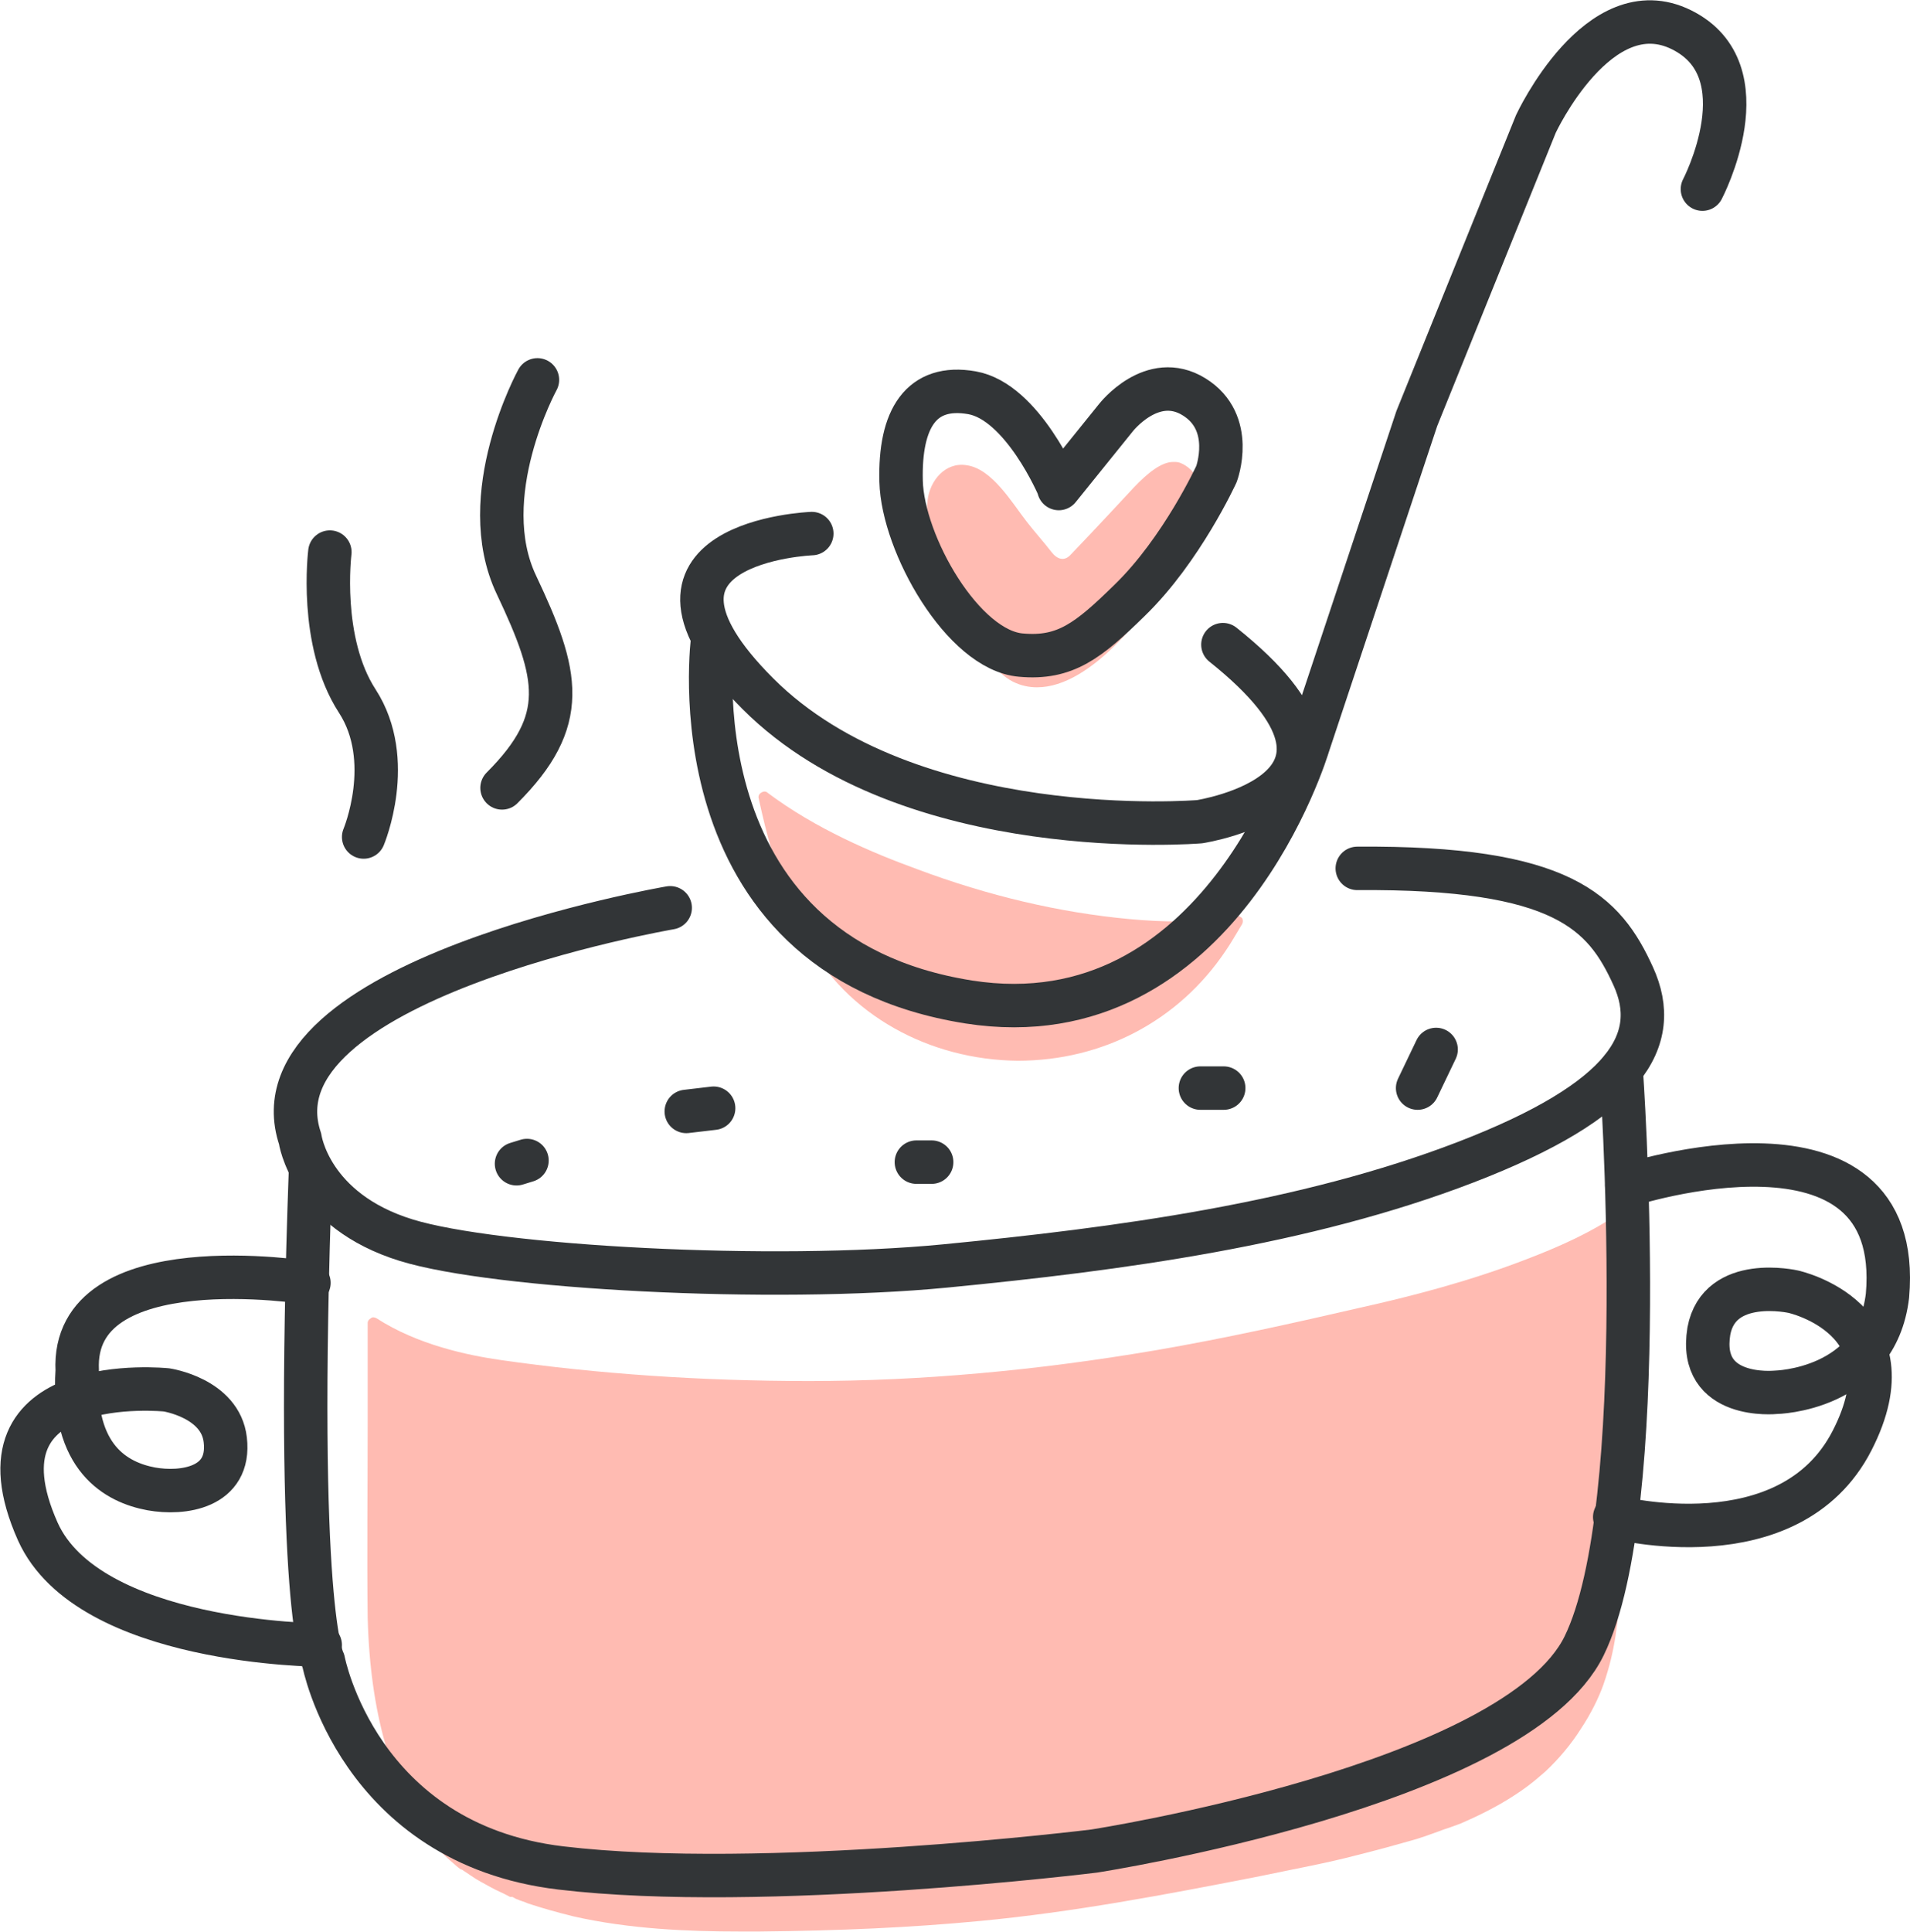
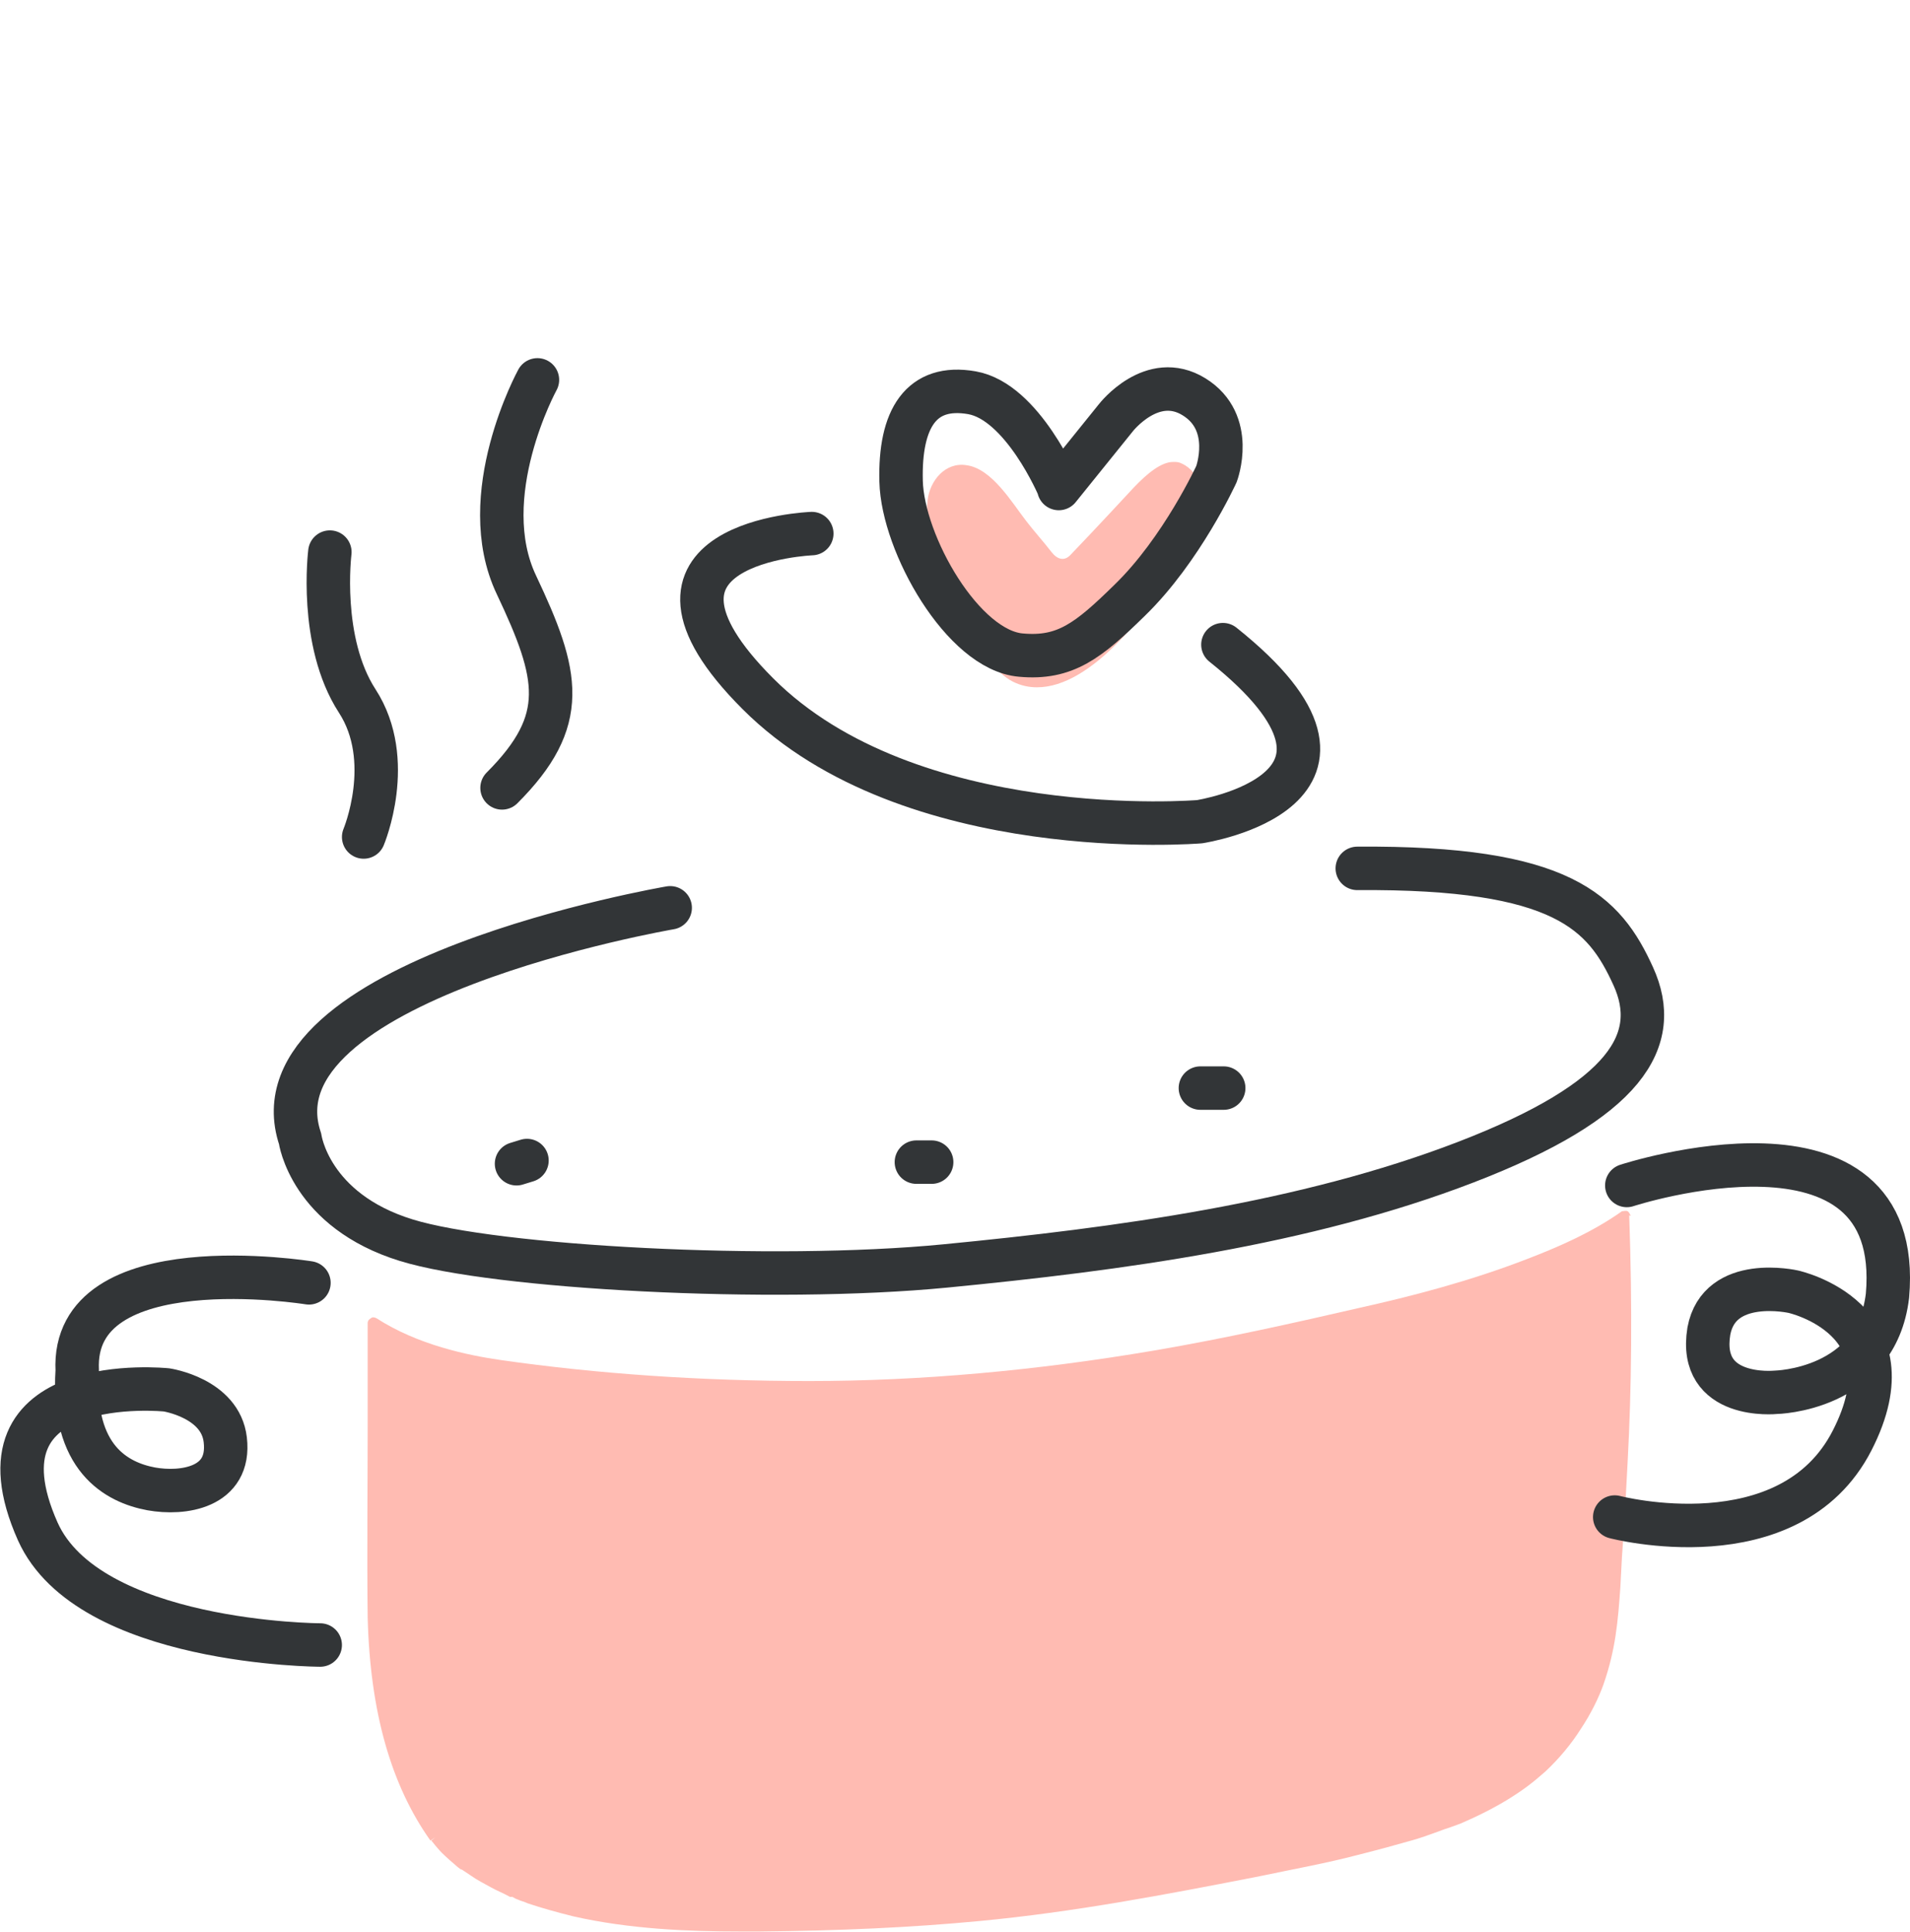
<svg xmlns="http://www.w3.org/2000/svg" id="Layer_2" data-name="Layer 2" viewBox="0 0 23.74 24.01">
  <defs>
    <style>
      .cls-1 {
        fill: #ffbbb2;
      }

      .cls-2 {
        fill: none;
        stroke: #323537;
        stroke-linecap: round;
        stroke-linejoin: round;
        stroke-width: .54px;
      }
    </style>
  </defs>
  <g id="Layer_1-2" data-name="Layer 1">
    <g>
      <g>
        <path class="cls-1" d="M14.92,6.04c-.03-.12-.12-.23-.23-.28-.04-.02-.07-.02-.09-.02,0,0-.02,0-.02,0-.14,0-.31.13-.49.32,0,0-.5.54-.78.83-.08.09-.17.06-.24-.03-.1-.13-.21-.25-.31-.38-.18-.23-.43-.66-.75-.7-.26-.04-.45.19-.48.43-.1.76.63,2.05,1.06,2.26.1.05.2.07.3.07.67,0,1.42-.92,1.94-1.87.12-.22.16-.44.11-.62Z" />
        <path class="cls-1" d="M20.27,15.11s-.02-.05-.04-.06c-.02-.01-.05,0-.07,0-.38.27-.83.46-1.17.59-.72.28-1.46.47-2.09.61-.78.18-1.67.38-2.55.53-1.47.25-2.91.38-4.29.38-1.35,0-2.64-.09-3.83-.26-.42-.06-1.04-.19-1.55-.52-.02-.01-.05-.02-.07,0-.02.01-.04.03-.04.06,0,.42,0,.84,0,1.26,0,.79-.01,1.6,0,2.4.03,1.17.29,2.08.78,2.77l.06-.04-.05.04s0,0,.01.01l.04.05s.05.06.08.09c.06.06.13.12.2.18l.04.03s.01,0,.01,0l.03.02s.06.04.09.06c.07.05.15.09.24.14.07.04.15.07.24.12h.03s.05.03.06.03c.04.02.09.03.13.05.18.06.36.11.56.16.7.16,1.44.19,2.08.19.08,0,.16,0,.24,0,1-.01,1.89-.05,2.73-.13,1.17-.11,2.32-.33,3.4-.54l.15-.03c.38-.08.77-.15,1.15-.25.24-.06.46-.12.67-.18.11-.03.22-.07.33-.11.05-.02.11-.04.17-.06l.11-.04c.21-.09.41-.19.59-.3.21-.13.31-.21.47-.35.17-.16.32-.34.44-.53.12-.18.22-.38.28-.55.15-.43.18-.78.21-1.21l.02-.38c.03-.39.05-.78.07-1.17.05-.92.06-1.92.02-3.07Z" />
-         <path class="cls-1" d="M10.01,11.65c.51.97,1.55,1.52,2.64,1.53,1.06,0,2-.5,2.58-1.36.07-.1.13-.21.21-.34.01-.02.01-.05,0-.07-.02-.02-.04-.03-.07-.03-.06.01-.11.02-.16.03-.36.05-.74.05-1.17.01-.87-.08-1.76-.29-2.64-.62-.55-.2-1.26-.5-1.86-.95-.02-.02-.05-.02-.08,0-.02.01-.04.04-.03.07.05.23.1.44.16.64.13.44.25.76.43,1.09Z" />
      </g>
      <path class="cls-2" d="M8.33,11.28s-5.26.9-4.6,2.87c0,0,.12.89,1.32,1.26,1.1.34,4.54.53,6.7.32s4.47-.52,6.47-1.29,2.44-1.52,2.08-2.31-.87-1.36-3.43-1.34" />
      <path class="cls-2" d="M6.42,14.46s.13-.04.13-.04" />
-       <line class="cls-2" x1="8.53" y1="13.81" x2="8.87" y2="13.77" />
      <line class="cls-2" x1="11.39" y1="14.44" x2="11.58" y2="14.44" />
      <path class="cls-2" d="M14.92,13.52s.29,0,.29,0" />
-       <line class="cls-2" x1="17.62" y1="13.52" x2="17.85" y2="13.04" />
-       <path class="cls-2" d="M20.15,13.29s.39,5.42-.46,7.16c-.85,1.74-6.09,2.55-6.09,2.55,0,0-4.11.51-6.63.21s-2.95-2.57-2.95-2.57c0,0-.36-.6-.16-6.12" />
      <path class="cls-2" d="M20.22,14.73s3.46-1.13,3.24,1.37c-.14,1.18-1.39,1.2-1.39,1.2,0,0-.97.1-.83-.76.13-.7,1.05-.49,1.05-.49,0,0,1.51.33.73,1.85s-2.95.95-2.95.95" />
      <path class="cls-2" d="M3.84,15.94s-2.96-.48-2.88,1.09c-.07,1.09.49,1.39.92,1.47.39.07.99-.01.92-.61-.06-.52-.73-.62-.73-.62,0,0-2.5-.26-1.6,1.76.63,1.4,3.51,1.41,3.51,1.41" />
-       <path class="cls-2" d="M21.16,2.35s.77-1.47-.26-1.98-1.81,1.17-1.81,1.17l-1.48,3.66-1.35,4.06s-1.09,3.68-4.22,3.19c-3.72-.59-3.18-4.53-3.18-4.53" />
      <path class="cls-2" d="M10.09,6.63s-2.56.1-.67,1.99,5.49,1.59,5.49,1.59c0,0,2.56-.39.29-2.2" />
      <path class="cls-2" d="M13.16,6.07l.71-.88s.45-.58.97-.26.28.96.28.96c0,0-.43.94-1.08,1.57-.51.5-.8.73-1.35.68-.72-.06-1.47-1.38-1.49-2.16-.02-.78.25-1.21.88-1.1s1.08,1.18,1.08,1.18Z" />
      <path class="cls-2" d="M6.68,4.72s-.79,1.44-.26,2.55c.53,1.12.66,1.68-.18,2.52" />
      <path class="cls-2" d="M4.1,6.86s-.14,1.11.34,1.85.08,1.69.08,1.69" />
    </g>
  </g>
</svg>